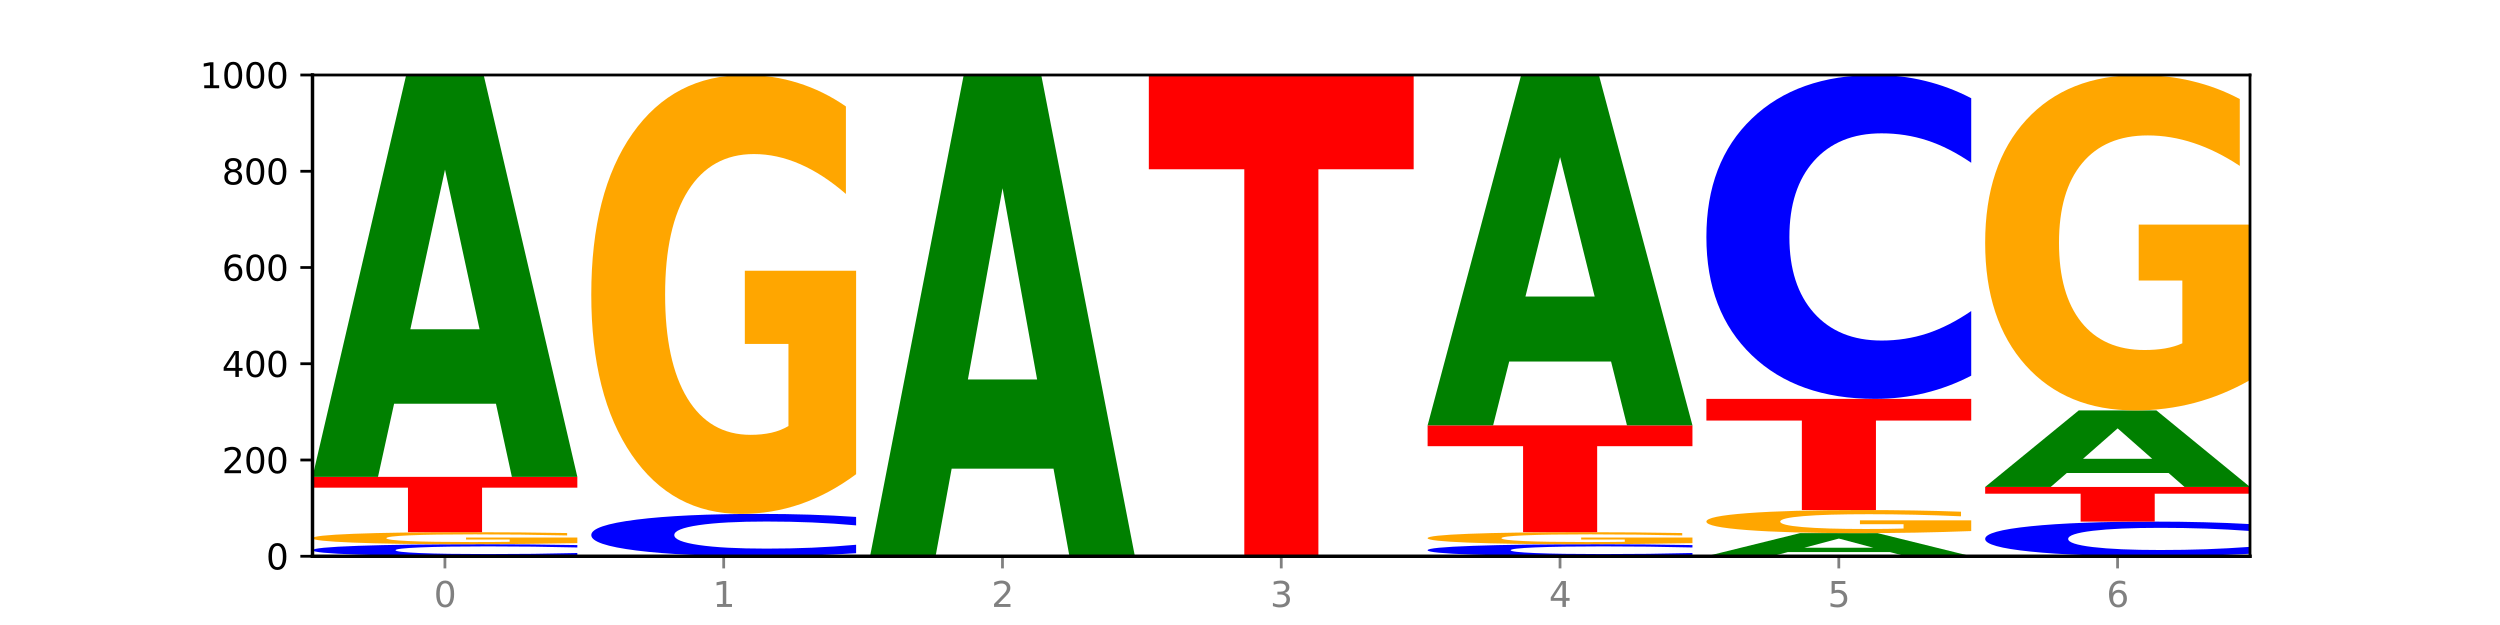
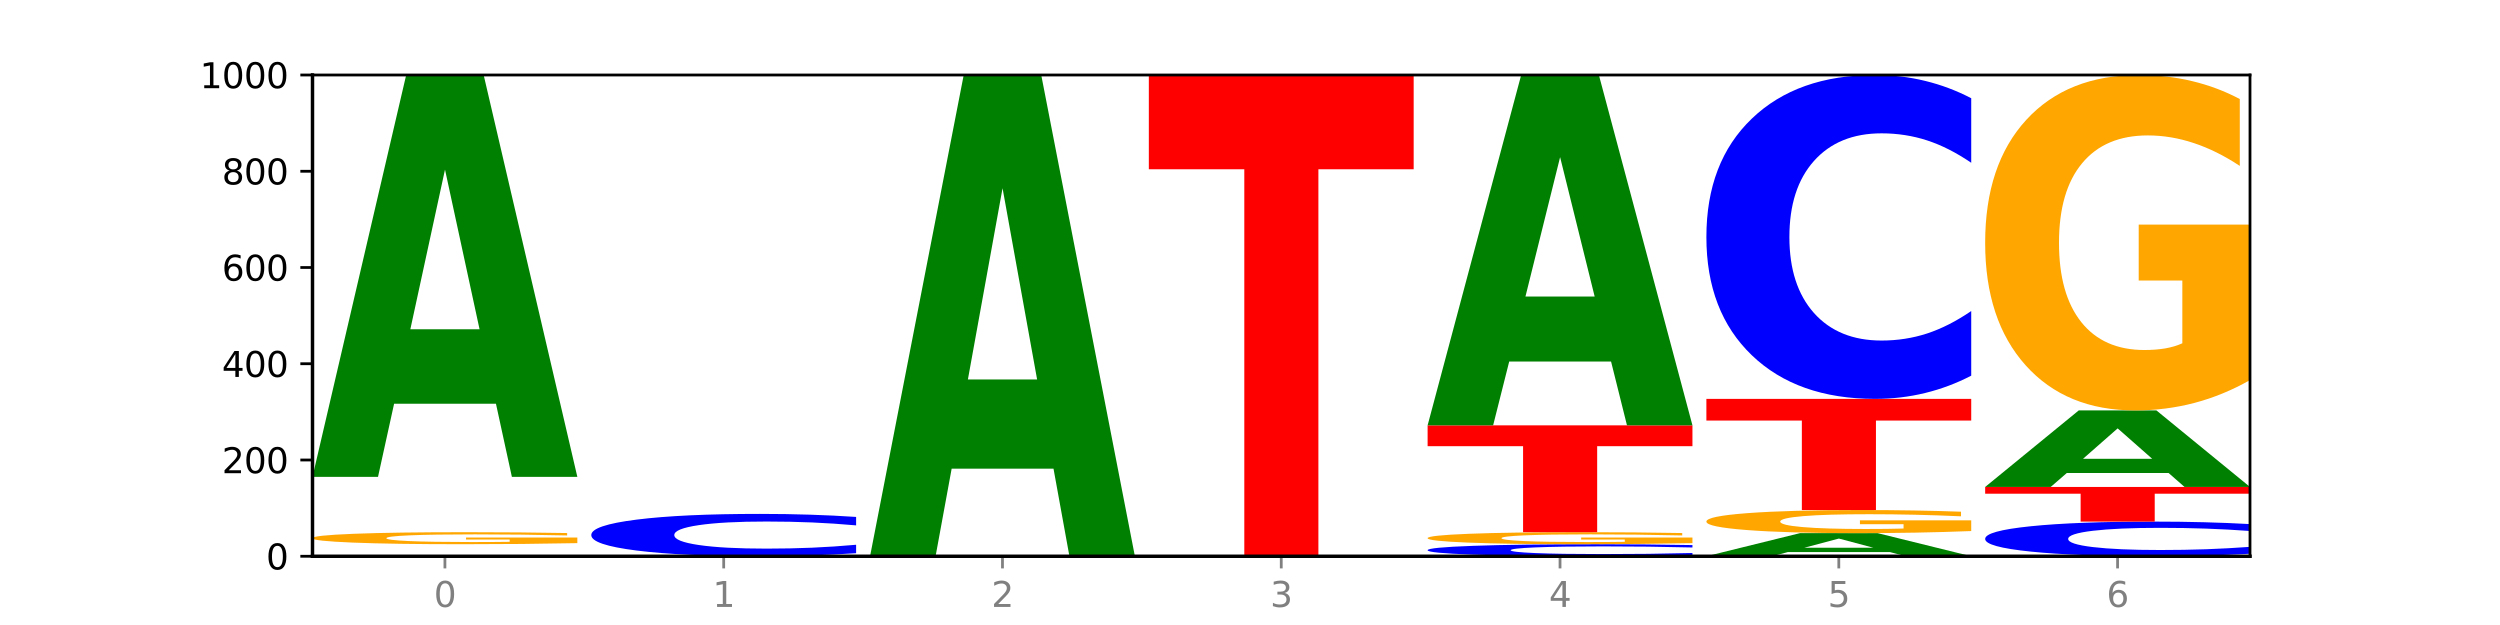
<svg xmlns="http://www.w3.org/2000/svg" xmlns:xlink="http://www.w3.org/1999/xlink" width="720pt" height="180pt" viewBox="0 0 720 180" version="1.1">
  <defs>
    <style type="text/css">*{stroke-linejoin: round; stroke-linecap: butt}</style>
  </defs>
  <g id="figure_1">
    <g id="patch_1">
      <path d="M 0 180  L 720 180  L 720 0  L 0 0  z " style="fill: #ffffff" />
    </g>
    <g id="axes_1">
      <g id="patch_2">
        <path d="M 90 160.2  L 648 160.2  L 648 21.6  L 90 21.6  z " style="fill: #ffffff" />
      </g>
      <g id="line2d_1">
        <path d="M 90 160.2  L 648 160.2  " clip-path="url(#p13a77faf75)" style="fill: none; stroke: #000000; stroke-width: 0.5; stroke-linecap: square" />
      </g>
      <g id="patch_3">
-         <path d="M 166.273 159.952  Q 159.893 160.075 152.994 160.137  Q 146.095 160.2 138.581 160.2  Q 116.174 160.2 103.087 159.733  Q 90 159.267 90 158.469  Q 90 157.668 103.087 157.202  Q 116.174 156.735 138.581 156.735  Q 146.095 156.735 152.994 156.798  Q 159.893 156.86 166.273 156.983  L 166.273 157.674  Q 159.836 157.511 153.59 157.435  Q 147.344 157.359 140.445 157.359  Q 128.069 157.359 120.978 157.655  Q 113.906 157.95 113.906 158.469  Q 113.906 158.985 120.978 159.281  Q 128.069 159.576 140.445 159.576  Q 147.344 159.576 153.59 159.5  Q 159.836 159.423 166.273 159.26  L 166.273 159.952  z " clip-path="url(#p13a77faf75)" style="fill: #0000ff" />
-       </g>
+         </g>
      <g id="patch_4">
        <path d="M 166.273 156.421  Q 158.581 156.578 150.308 156.657  Q 142.034 156.735 133.214 156.735  Q 113.282 156.735 101.641 156.268  Q 90 155.802 90 155.004  Q 90 154.196 101.846 153.733  Q 113.709 153.27 134.342 153.27  Q 142.291 153.27 149.573 153.333  Q 156.872 153.395 163.333 153.518  L 163.333 154.209  Q 156.667 154.051 150.068 153.973  Q 143.47 153.894 136.838 153.894  Q 124.564 153.894 117.914 154.182  Q 111.265 154.469 111.265 155.004  Q 111.265 155.533 117.675 155.822  Q 124.085 156.111 135.88 156.111  Q 139.094 156.111 141.846 156.094  Q 144.598 156.077 146.786 156.041  L 146.786 155.393  L 134.222 155.393  L 134.222 154.815  L 166.273 154.815  L 166.273 156.421  z " clip-path="url(#p13a77faf75)" style="fill: #ffa600" />
      </g>
      <g id="patch_5">
-         <path d="M 90 137.331  L 166.273 137.331  L 166.273 140.44  L 138.833 140.44  L 138.833 153.27  L 117.494 153.27  L 117.494 140.44  L 90 140.44  L 90 137.331  z " clip-path="url(#p13a77faf75)" style="fill: #ff0000" />
-       </g>
+         </g>
      <g id="patch_6">
        <path d="M 142.835 116.274  L 113.501 116.274  L 108.87 137.331  L 90 137.331  L 116.948 21.739  L 139.326 21.739  L 166.273 137.331  L 147.419 137.331  L 142.835 116.274  z M 118.18 94.82  L 138.109 94.82  L 128.16 48.841  L 118.18 94.82  z " clip-path="url(#p13a77faf75)" style="fill: #008000" />
      </g>
      <g id="patch_7">
-         <path d="M 246.561 159.326  Q 240.181 159.759 233.282 159.978  Q 226.383 160.2 218.869 160.2  Q 196.462 160.2 183.375 158.557  Q 170.288 156.915 170.288 154.105  Q 170.288 151.286 183.375 149.646  Q 196.462 148.003 218.869 148.003  Q 226.383 148.003 233.282 148.225  Q 240.181 148.444 246.561 148.877  L 246.561 151.309  Q 240.123 150.734 233.878 150.467  Q 227.632 150.2 220.733 150.2  Q 208.357 150.2 201.266 151.241  Q 194.194 152.279 194.194 154.105  Q 194.194 155.924 201.266 156.965  Q 208.357 158.003 220.733 158.003  Q 227.632 158.003 233.878 157.736  Q 240.123 157.466 246.561 156.892  L 246.561 159.326  z " clip-path="url(#p13a77faf75)" style="fill: #0000ff" />
+         <path d="M 246.561 159.326  Q 240.181 159.759 233.282 159.978  Q 226.383 160.2 218.869 160.2  Q 196.462 160.2 183.375 158.557  Q 170.288 156.915 170.288 154.105  Q 170.288 151.286 183.375 149.646  Q 196.462 148.003 218.869 148.003  Q 226.383 148.003 233.282 148.225  Q 240.181 148.444 246.561 148.877  L 246.561 151.309  Q 240.123 150.734 233.878 150.467  Q 227.632 150.2 220.733 150.2  Q 208.357 150.2 201.266 151.241  Q 194.194 152.279 194.194 154.105  Q 194.194 155.924 201.266 156.965  Q 208.357 158.003 220.733 158.003  Q 227.632 158.003 233.878 157.736  Q 240.123 157.466 246.561 156.892  z " clip-path="url(#p13a77faf75)" style="fill: #0000ff" />
      </g>
      <g id="patch_8">
-         <path d="M 246.561 136.567  Q 238.869 142.285 230.595 145.157  Q 222.322 148.003 213.501 148.003  Q 193.57 148.003 181.929 130.979  Q 170.288 113.954 170.288 84.841  Q 170.288 55.388 182.134 38.494  Q 193.997 21.6 214.63 21.6  Q 222.578 21.6 229.86 23.898  Q 237.159 26.169 243.621 30.661  L 243.621 55.858  Q 236.954 50.087 230.356 47.241  Q 223.758 44.369 217.125 44.369  Q 204.852 44.369 198.202 54.865  Q 191.553 65.336 191.553 84.841  Q 191.553 104.163 197.963 114.712  Q 204.373 125.234 216.168 125.234  Q 219.382 125.234 222.134 124.634  Q 224.886 124.007 227.074 122.702  L 227.074 99.045  L 214.51 99.045  L 214.51 77.974  L 246.561 77.974  L 246.561 136.567  z " clip-path="url(#p13a77faf75)" style="fill: #ffa600" />
-       </g>
+         </g>
      <g id="patch_9">
        <path d="M 303.41 134.977  L 274.077 134.977  L 269.445 160.2  L 250.576 160.2  L 277.523 21.739  L 299.901 21.739  L 326.849 160.2  L 307.995 160.2  L 303.41 134.977  z M 278.755 109.278  L 298.685 109.278  L 288.736 54.203  L 278.755 109.278  z " clip-path="url(#p13a77faf75)" style="fill: #008000" />
      </g>
      <g id="patch_10">
        <path d="M 330.863 21.739  L 407.137 21.739  L 407.137 48.742  L 379.696 48.742  L 379.696 160.2  L 358.357 160.2  L 358.357 48.742  L 330.863 48.742  L 330.863 21.739  z " clip-path="url(#p13a77faf75)" style="fill: #ff0000" />
      </g>
      <g id="patch_11">
        <path d="M 487.424 159.952  Q 481.044 160.075 474.145 160.137  Q 467.246 160.2 459.732 160.2  Q 437.325 160.2 424.238 159.733  Q 411.151 159.267 411.151 158.469  Q 411.151 157.668 424.238 157.202  Q 437.325 156.735 459.732 156.735  Q 467.246 156.735 474.145 156.798  Q 481.044 156.86 487.424 156.983  L 487.424 157.674  Q 480.987 157.511 474.741 157.435  Q 468.495 157.359 461.596 157.359  Q 449.221 157.359 442.129 157.655  Q 435.057 157.95 435.057 158.469  Q 435.057 158.985 442.129 159.281  Q 449.221 159.576 461.596 159.576  Q 468.495 159.576 474.741 159.5  Q 480.987 159.423 487.424 159.26  L 487.424 159.952  z " clip-path="url(#p13a77faf75)" style="fill: #0000ff" />
      </g>
      <g id="patch_12">
        <path d="M 487.424 156.421  Q 479.732 156.578 471.459 156.657  Q 463.185 156.735 454.365 156.735  Q 434.433 156.735 422.792 156.268  Q 411.151 155.802 411.151 155.004  Q 411.151 154.196 422.997 153.733  Q 434.86 153.27 455.493 153.27  Q 463.442 153.27 470.724 153.333  Q 478.023 153.395 484.484 153.518  L 484.484 154.209  Q 477.818 154.051 471.219 153.973  Q 464.621 153.894 457.989 153.894  Q 445.715 153.894 439.066 154.182  Q 432.416 154.469 432.416 155.004  Q 432.416 155.533 438.826 155.822  Q 445.236 156.111 457.031 156.111  Q 460.245 156.111 462.997 156.094  Q 465.749 156.077 467.937 156.041  L 467.937 155.393  L 455.373 155.393  L 455.373 154.815  L 487.424 154.815  L 487.424 156.421  z " clip-path="url(#p13a77faf75)" style="fill: #ffa600" />
      </g>
      <g id="patch_13">
        <path d="M 411.151 122.501  L 487.424 122.501  L 487.424 128.502  L 459.984 128.502  L 459.984 153.27  L 438.645 153.27  L 438.645 128.502  L 411.151 128.502  L 411.151 122.501  z " clip-path="url(#p13a77faf75)" style="fill: #ff0000" />
      </g>
      <g id="patch_14">
        <path d="M 463.986 104.12  L 434.652 104.12  L 430.021 122.501  L 411.151 122.501  L 438.099 21.6  L 460.477 21.6  L 487.424 122.501  L 468.571 122.501  L 463.986 104.12  z M 439.331 85.393  L 459.261 85.393  L 449.311 45.257  L 439.331 85.393  z " clip-path="url(#p13a77faf75)" style="fill: #008000" />
      </g>
      <g id="patch_15">
        <path d="M 544.273 158.988  L 514.94 158.988  L 510.308 160.2  L 491.439 160.2  L 518.386 153.547  L 540.765 153.547  L 567.712 160.2  L 548.858 160.2  L 544.273 158.988  z M 519.618 157.753  L 539.548 157.753  L 529.599 155.107  L 519.618 157.753  z " clip-path="url(#p13a77faf75)" style="fill: #008000" />
      </g>
      <g id="patch_16">
        <path d="M 567.712 152.945  Q 560.02 153.246 551.746 153.397  Q 543.473 153.547 534.652 153.547  Q 514.721 153.547 503.08 152.651  Q 491.439 151.755 491.439 150.223  Q 491.439 148.673 503.285 147.784  Q 515.148 146.894 535.781 146.894  Q 543.729 146.894 551.011 147.015  Q 558.311 147.135 564.772 147.371  L 564.772 148.697  Q 558.105 148.394 551.507 148.244  Q 544.909 148.093 538.276 148.093  Q 526.003 148.093 519.353 148.645  Q 512.704 149.196 512.704 150.223  Q 512.704 151.24 519.114 151.795  Q 525.524 152.349 537.319 152.349  Q 540.533 152.349 543.285 152.317  Q 546.037 152.284 548.225 152.216  L 548.225 150.97  L 535.661 150.97  L 535.661 149.861  L 567.712 149.861  L 567.712 152.945  z " clip-path="url(#p13a77faf75)" style="fill: #ffa600" />
      </g>
      <g id="patch_17">
        <path d="M 491.439 114.878  L 567.712 114.878  L 567.712 121.122  L 540.272 121.122  L 540.272 146.894  L 518.933 146.894  L 518.933 121.122  L 491.439 121.122  L 491.439 114.878  z " clip-path="url(#p13a77faf75)" style="fill: #ff0000" />
      </g>
      <g id="patch_18">
        <path d="M 567.712 108.192  Q 561.332 111.506 554.433 113.182  Q 547.534 114.878 540.02 114.878  Q 517.613 114.878 504.526 102.315  Q 491.439 89.752 491.439 68.268  Q 491.439 46.707 504.526 34.163  Q 517.613 21.6 540.02 21.6  Q 547.534 21.6 554.433 23.296  Q 561.332 24.972 567.712 28.286  L 567.712 46.88  Q 561.274 42.487 555.029 40.444  Q 548.783 38.402 541.884 38.402  Q 529.508 38.402 522.417 46.36  Q 515.345 54.298 515.345 68.268  Q 515.345 82.18 522.417 90.137  Q 529.508 98.076 541.884 98.076  Q 548.783 98.076 555.029 96.033  Q 561.274 93.972 567.712 89.579  L 567.712 108.192  z " clip-path="url(#p13a77faf75)" style="fill: #0000ff" />
      </g>
      <g id="patch_19">
        <path d="M 648 159.485  Q 641.62 159.839 634.721 160.019  Q 627.822 160.2 620.308 160.2  Q 597.901 160.2 584.814 158.856  Q 571.727 157.512 571.727 155.213  Q 571.727 152.907 584.814 151.565  Q 597.901 150.221 620.308 150.221  Q 627.822 150.221 634.721 150.402  Q 641.62 150.582 648 150.936  L 648 152.925  Q 641.562 152.455 635.317 152.237  Q 629.071 152.018 622.172 152.018  Q 609.796 152.018 602.705 152.87  Q 595.633 153.719 595.633 155.213  Q 595.633 156.702 602.705 157.553  Q 609.796 158.402 622.172 158.402  Q 629.071 158.402 635.317 158.184  Q 641.562 157.963 648 157.493  L 648 159.485  z " clip-path="url(#p13a77faf75)" style="fill: #0000ff" />
      </g>
      <g id="patch_20">
        <path d="M 571.727 140.242  L 648 140.242  L 648 142.188  L 620.559 142.188  L 620.559 150.221  L 599.221 150.221  L 599.221 142.188  L 571.727 142.188  L 571.727 140.242  z " clip-path="url(#p13a77faf75)" style="fill: #ff0000" />
      </g>
      <g id="patch_21">
        <path d="M 624.561 136.227  L 595.228 136.227  L 590.596 140.242  L 571.727 140.242  L 598.674 118.204  L 621.052 118.204  L 648 140.242  L 629.146 140.242  L 624.561 136.227  z M 599.906 132.137  L 619.836 132.137  L 609.887 123.371  L 599.906 132.137  z " clip-path="url(#p13a77faf75)" style="fill: #008000" />
      </g>
      <g id="patch_22">
        <path d="M 648 109.464  Q 640.308 113.834 632.034 116.029  Q 623.761 118.204 614.94 118.204  Q 595.009 118.204 583.368 105.193  Q 571.727 92.182 571.727 69.932  Q 571.727 47.422 583.573 34.511  Q 595.436 21.6 616.068 21.6  Q 624.017 21.6 631.299 23.356  Q 638.598 25.092 645.06 28.525  L 645.06 47.782  Q 638.393 43.371 631.795 41.196  Q 625.197 39.001 618.564 39.001  Q 606.291 39.001 599.641 47.023  Q 592.992 55.025 592.992 69.932  Q 592.992 84.699 599.402 92.761  Q 605.812 100.803 617.607 100.803  Q 620.821 100.803 623.573 100.344  Q 626.325 99.865 628.513 98.867  L 628.513 80.788  L 615.949 80.788  L 615.949 64.684  L 648 64.684  L 648 109.464  z " clip-path="url(#p13a77faf75)" style="fill: #ffa600" />
      </g>
      <g id="matplotlib.axis_1">
        <g id="xtick_1">
          <g id="line2d_2">
            <defs>
              <path id="m0399c57583" d="M 0 0  L 0 3.5  " style="stroke: #808080; stroke-width: 0.8" />
            </defs>
            <g>
              <use xlink:href="#m0399c57583" x="128.137" y="160.2" style="fill: #808080; stroke: #808080; stroke-width: 0.8" />
            </g>
          </g>
          <g id="text_1">
            <g style="fill: #808080" transform="translate(124.955 174.798) scale(0.1 -0.1)">
              <defs>
                <path id="DejaVuSans-30" d="M 2034 4250  Q 1547 4250 1301 3770  Q 1056 3291 1056 2328  Q 1056 1369 1301 889  Q 1547 409 2034 409  Q 2525 409 2770 889  Q 3016 1369 3016 2328  Q 3016 3291 2770 3770  Q 2525 4250 2034 4250  z M 2034 4750  Q 2819 4750 3233 4129  Q 3647 3509 3647 2328  Q 3647 1150 3233 529  Q 2819 -91 2034 -91  Q 1250 -91 836 529  Q 422 1150 422 2328  Q 422 3509 836 4129  Q 1250 4750 2034 4750  z " transform="scale(0.016)" />
              </defs>
              <use xlink:href="#DejaVuSans-30" />
            </g>
          </g>
        </g>
        <g id="xtick_2">
          <g id="line2d_3">
            <g>
              <use xlink:href="#m0399c57583" x="208.424" y="160.2" style="fill: #808080; stroke: #808080; stroke-width: 0.8" />
            </g>
          </g>
          <g id="text_2">
            <g style="fill: #808080" transform="translate(205.243 174.798) scale(0.1 -0.1)">
              <defs>
                <path id="DejaVuSans-31" d="M 794 531  L 1825 531  L 1825 4091  L 703 3866  L 703 4441  L 1819 4666  L 2450 4666  L 2450 531  L 3481 531  L 3481 0  L 794 0  L 794 531  z " transform="scale(0.016)" />
              </defs>
              <use xlink:href="#DejaVuSans-31" />
            </g>
          </g>
        </g>
        <g id="xtick_3">
          <g id="line2d_4">
            <g>
              <use xlink:href="#m0399c57583" x="288.712" y="160.2" style="fill: #808080; stroke: #808080; stroke-width: 0.8" />
            </g>
          </g>
          <g id="text_3">
            <g style="fill: #808080" transform="translate(285.531 174.798) scale(0.1 -0.1)">
              <defs>
                <path id="DejaVuSans-32" d="M 1228 531  L 3431 531  L 3431 0  L 469 0  L 469 531  Q 828 903 1448 1529  Q 2069 2156 2228 2338  Q 2531 2678 2651 2914  Q 2772 3150 2772 3378  Q 2772 3750 2511 3984  Q 2250 4219 1831 4219  Q 1534 4219 1204 4116  Q 875 4013 500 3803  L 500 4441  Q 881 4594 1212 4672  Q 1544 4750 1819 4750  Q 2544 4750 2975 4387  Q 3406 4025 3406 3419  Q 3406 3131 3298 2873  Q 3191 2616 2906 2266  Q 2828 2175 2409 1742  Q 1991 1309 1228 531  z " transform="scale(0.016)" />
              </defs>
              <use xlink:href="#DejaVuSans-32" />
            </g>
          </g>
        </g>
        <g id="xtick_4">
          <g id="line2d_5">
            <g>
              <use xlink:href="#m0399c57583" x="369" y="160.2" style="fill: #808080; stroke: #808080; stroke-width: 0.8" />
            </g>
          </g>
          <g id="text_4">
            <g style="fill: #808080" transform="translate(365.819 174.798) scale(0.1 -0.1)">
              <defs>
                <path id="DejaVuSans-33" d="M 2597 2516  Q 3050 2419 3304 2112  Q 3559 1806 3559 1356  Q 3559 666 3084 287  Q 2609 -91 1734 -91  Q 1441 -91 1130 -33  Q 819 25 488 141  L 488 750  Q 750 597 1062 519  Q 1375 441 1716 441  Q 2309 441 2620 675  Q 2931 909 2931 1356  Q 2931 1769 2642 2001  Q 2353 2234 1838 2234  L 1294 2234  L 1294 2753  L 1863 2753  Q 2328 2753 2575 2939  Q 2822 3125 2822 3475  Q 2822 3834 2567 4026  Q 2313 4219 1838 4219  Q 1578 4219 1281 4162  Q 984 4106 628 3988  L 628 4550  Q 988 4650 1302 4700  Q 1616 4750 1894 4750  Q 2613 4750 3031 4423  Q 3450 4097 3450 3541  Q 3450 3153 3228 2886  Q 3006 2619 2597 2516  z " transform="scale(0.016)" />
              </defs>
              <use xlink:href="#DejaVuSans-33" />
            </g>
          </g>
        </g>
        <g id="xtick_5">
          <g id="line2d_6">
            <g>
              <use xlink:href="#m0399c57583" x="449.288" y="160.2" style="fill: #808080; stroke: #808080; stroke-width: 0.8" />
            </g>
          </g>
          <g id="text_5">
            <g style="fill: #808080" transform="translate(446.107 174.798) scale(0.1 -0.1)">
              <defs>
                <path id="DejaVuSans-34" d="M 2419 4116  L 825 1625  L 2419 1625  L 2419 4116  z M 2253 4666  L 3047 4666  L 3047 1625  L 3713 1625  L 3713 1100  L 3047 1100  L 3047 0  L 2419 0  L 2419 1100  L 313 1100  L 313 1709  L 2253 4666  z " transform="scale(0.016)" />
              </defs>
              <use xlink:href="#DejaVuSans-34" />
            </g>
          </g>
        </g>
        <g id="xtick_6">
          <g id="line2d_7">
            <g>
              <use xlink:href="#m0399c57583" x="529.576" y="160.2" style="fill: #808080; stroke: #808080; stroke-width: 0.8" />
            </g>
          </g>
          <g id="text_6">
            <g style="fill: #808080" transform="translate(526.394 174.798) scale(0.1 -0.1)">
              <defs>
                <path id="DejaVuSans-35" d="M 691 4666  L 3169 4666  L 3169 4134  L 1269 4134  L 1269 2991  Q 1406 3038 1543 3061  Q 1681 3084 1819 3084  Q 2600 3084 3056 2656  Q 3513 2228 3513 1497  Q 3513 744 3044 326  Q 2575 -91 1722 -91  Q 1428 -91 1123 -41  Q 819 9 494 109  L 494 744  Q 775 591 1075 516  Q 1375 441 1709 441  Q 2250 441 2565 725  Q 2881 1009 2881 1497  Q 2881 1984 2565 2268  Q 2250 2553 1709 2553  Q 1456 2553 1204 2497  Q 953 2441 691 2322  L 691 4666  z " transform="scale(0.016)" />
              </defs>
              <use xlink:href="#DejaVuSans-35" />
            </g>
          </g>
        </g>
        <g id="xtick_7">
          <g id="line2d_8">
            <g>
              <use xlink:href="#m0399c57583" x="609.863" y="160.2" style="fill: #808080; stroke: #808080; stroke-width: 0.8" />
            </g>
          </g>
          <g id="text_7">
            <g style="fill: #808080" transform="translate(606.682 174.798) scale(0.1 -0.1)">
              <defs>
                <path id="DejaVuSans-36" d="M 2113 2584  Q 1688 2584 1439 2293  Q 1191 2003 1191 1497  Q 1191 994 1439 701  Q 1688 409 2113 409  Q 2538 409 2786 701  Q 3034 994 3034 1497  Q 3034 2003 2786 2293  Q 2538 2584 2113 2584  z M 3366 4563  L 3366 3988  Q 3128 4100 2886 4159  Q 2644 4219 2406 4219  Q 1781 4219 1451 3797  Q 1122 3375 1075 2522  Q 1259 2794 1537 2939  Q 1816 3084 2150 3084  Q 2853 3084 3261 2657  Q 3669 2231 3669 1497  Q 3669 778 3244 343  Q 2819 -91 2113 -91  Q 1303 -91 875 529  Q 447 1150 447 2328  Q 447 3434 972 4092  Q 1497 4750 2381 4750  Q 2619 4750 2861 4703  Q 3103 4656 3366 4563  z " transform="scale(0.016)" />
              </defs>
              <use xlink:href="#DejaVuSans-36" />
            </g>
          </g>
        </g>
      </g>
      <g id="matplotlib.axis_2">
        <g id="ytick_1">
          <g id="line2d_9">
            <defs>
              <path id="m696a845a5f" d="M 0 0  L -3.5 0  " style="stroke: #000000; stroke-width: 0.8" />
            </defs>
            <g>
              <use xlink:href="#m696a845a5f" x="90" y="160.2" style="stroke: #000000; stroke-width: 0.8" />
            </g>
          </g>
          <g id="text_8">
            <g transform="translate(76.638 163.999) scale(0.1 -0.1)">
              <use xlink:href="#DejaVuSans-30" />
            </g>
          </g>
        </g>
        <g id="ytick_2">
          <g id="line2d_10">
            <g>
              <use xlink:href="#m696a845a5f" x="90" y="132.48" style="stroke: #000000; stroke-width: 0.8" />
            </g>
          </g>
          <g id="text_9">
            <g transform="translate(63.913 136.279) scale(0.1 -0.1)">
              <use xlink:href="#DejaVuSans-32" />
              <use xlink:href="#DejaVuSans-30" x="63.623" />
              <use xlink:href="#DejaVuSans-30" x="127.246" />
            </g>
          </g>
        </g>
        <g id="ytick_3">
          <g id="line2d_11">
            <g>
              <use xlink:href="#m696a845a5f" x="90" y="104.76" style="stroke: #000000; stroke-width: 0.8" />
            </g>
          </g>
          <g id="text_10">
            <g transform="translate(63.913 108.559) scale(0.1 -0.1)">
              <use xlink:href="#DejaVuSans-34" />
              <use xlink:href="#DejaVuSans-30" x="63.623" />
              <use xlink:href="#DejaVuSans-30" x="127.246" />
            </g>
          </g>
        </g>
        <g id="ytick_4">
          <g id="line2d_12">
            <g>
              <use xlink:href="#m696a845a5f" x="90" y="77.04" style="stroke: #000000; stroke-width: 0.8" />
            </g>
          </g>
          <g id="text_11">
            <g transform="translate(63.913 80.839) scale(0.1 -0.1)">
              <use xlink:href="#DejaVuSans-36" />
              <use xlink:href="#DejaVuSans-30" x="63.623" />
              <use xlink:href="#DejaVuSans-30" x="127.246" />
            </g>
          </g>
        </g>
        <g id="ytick_5">
          <g id="line2d_13">
            <g>
              <use xlink:href="#m696a845a5f" x="90" y="49.32" style="stroke: #000000; stroke-width: 0.8" />
            </g>
          </g>
          <g id="text_12">
            <g transform="translate(63.913 53.119) scale(0.1 -0.1)">
              <defs>
                <path id="DejaVuSans-38" d="M 2034 2216  Q 1584 2216 1326 1975  Q 1069 1734 1069 1313  Q 1069 891 1326 650  Q 1584 409 2034 409  Q 2484 409 2743 651  Q 3003 894 3003 1313  Q 3003 1734 2745 1975  Q 2488 2216 2034 2216  z M 1403 2484  Q 997 2584 770 2862  Q 544 3141 544 3541  Q 544 4100 942 4425  Q 1341 4750 2034 4750  Q 2731 4750 3128 4425  Q 3525 4100 3525 3541  Q 3525 3141 3298 2862  Q 3072 2584 2669 2484  Q 3125 2378 3379 2068  Q 3634 1759 3634 1313  Q 3634 634 3220 271  Q 2806 -91 2034 -91  Q 1263 -91 848 271  Q 434 634 434 1313  Q 434 1759 690 2068  Q 947 2378 1403 2484  z M 1172 3481  Q 1172 3119 1398 2916  Q 1625 2713 2034 2713  Q 2441 2713 2670 2916  Q 2900 3119 2900 3481  Q 2900 3844 2670 4047  Q 2441 4250 2034 4250  Q 1625 4250 1398 4047  Q 1172 3844 1172 3481  z " transform="scale(0.016)" />
              </defs>
              <use xlink:href="#DejaVuSans-38" />
              <use xlink:href="#DejaVuSans-30" x="63.623" />
              <use xlink:href="#DejaVuSans-30" x="127.246" />
            </g>
          </g>
        </g>
        <g id="ytick_6">
          <g id="line2d_14">
            <g>
              <use xlink:href="#m696a845a5f" x="90" y="21.6" style="stroke: #000000; stroke-width: 0.8" />
            </g>
          </g>
          <g id="text_13">
            <g transform="translate(57.55 25.399) scale(0.1 -0.1)">
              <use xlink:href="#DejaVuSans-31" />
              <use xlink:href="#DejaVuSans-30" x="63.623" />
              <use xlink:href="#DejaVuSans-30" x="127.246" />
              <use xlink:href="#DejaVuSans-30" x="190.869" />
            </g>
          </g>
        </g>
      </g>
      <g id="patch_23">
        <path d="M 90 160.2  L 90 21.6  " style="fill: none; stroke: #000000; stroke-linejoin: miter; stroke-linecap: square" />
      </g>
      <g id="patch_24">
        <path d="M 648 160.2  L 648 21.6  " style="fill: none; stroke: #000000; stroke-width: 0.8; stroke-linejoin: miter; stroke-linecap: square" />
      </g>
      <g id="patch_25">
        <path d="M 90 160.2  L 648 160.2  " style="fill: none; stroke: #000000; stroke-linejoin: miter; stroke-linecap: square" />
      </g>
      <g id="patch_26">
        <path d="M 90 21.6  L 648 21.6  " style="fill: none; stroke: #000000; stroke-width: 0.8; stroke-linejoin: miter; stroke-linecap: square" />
      </g>
    </g>
  </g>
  <defs>
    <clipPath id="p13a77faf75">
      <rect x="90" y="21.6" width="558" height="138.6" />
    </clipPath>
  </defs>
</svg>